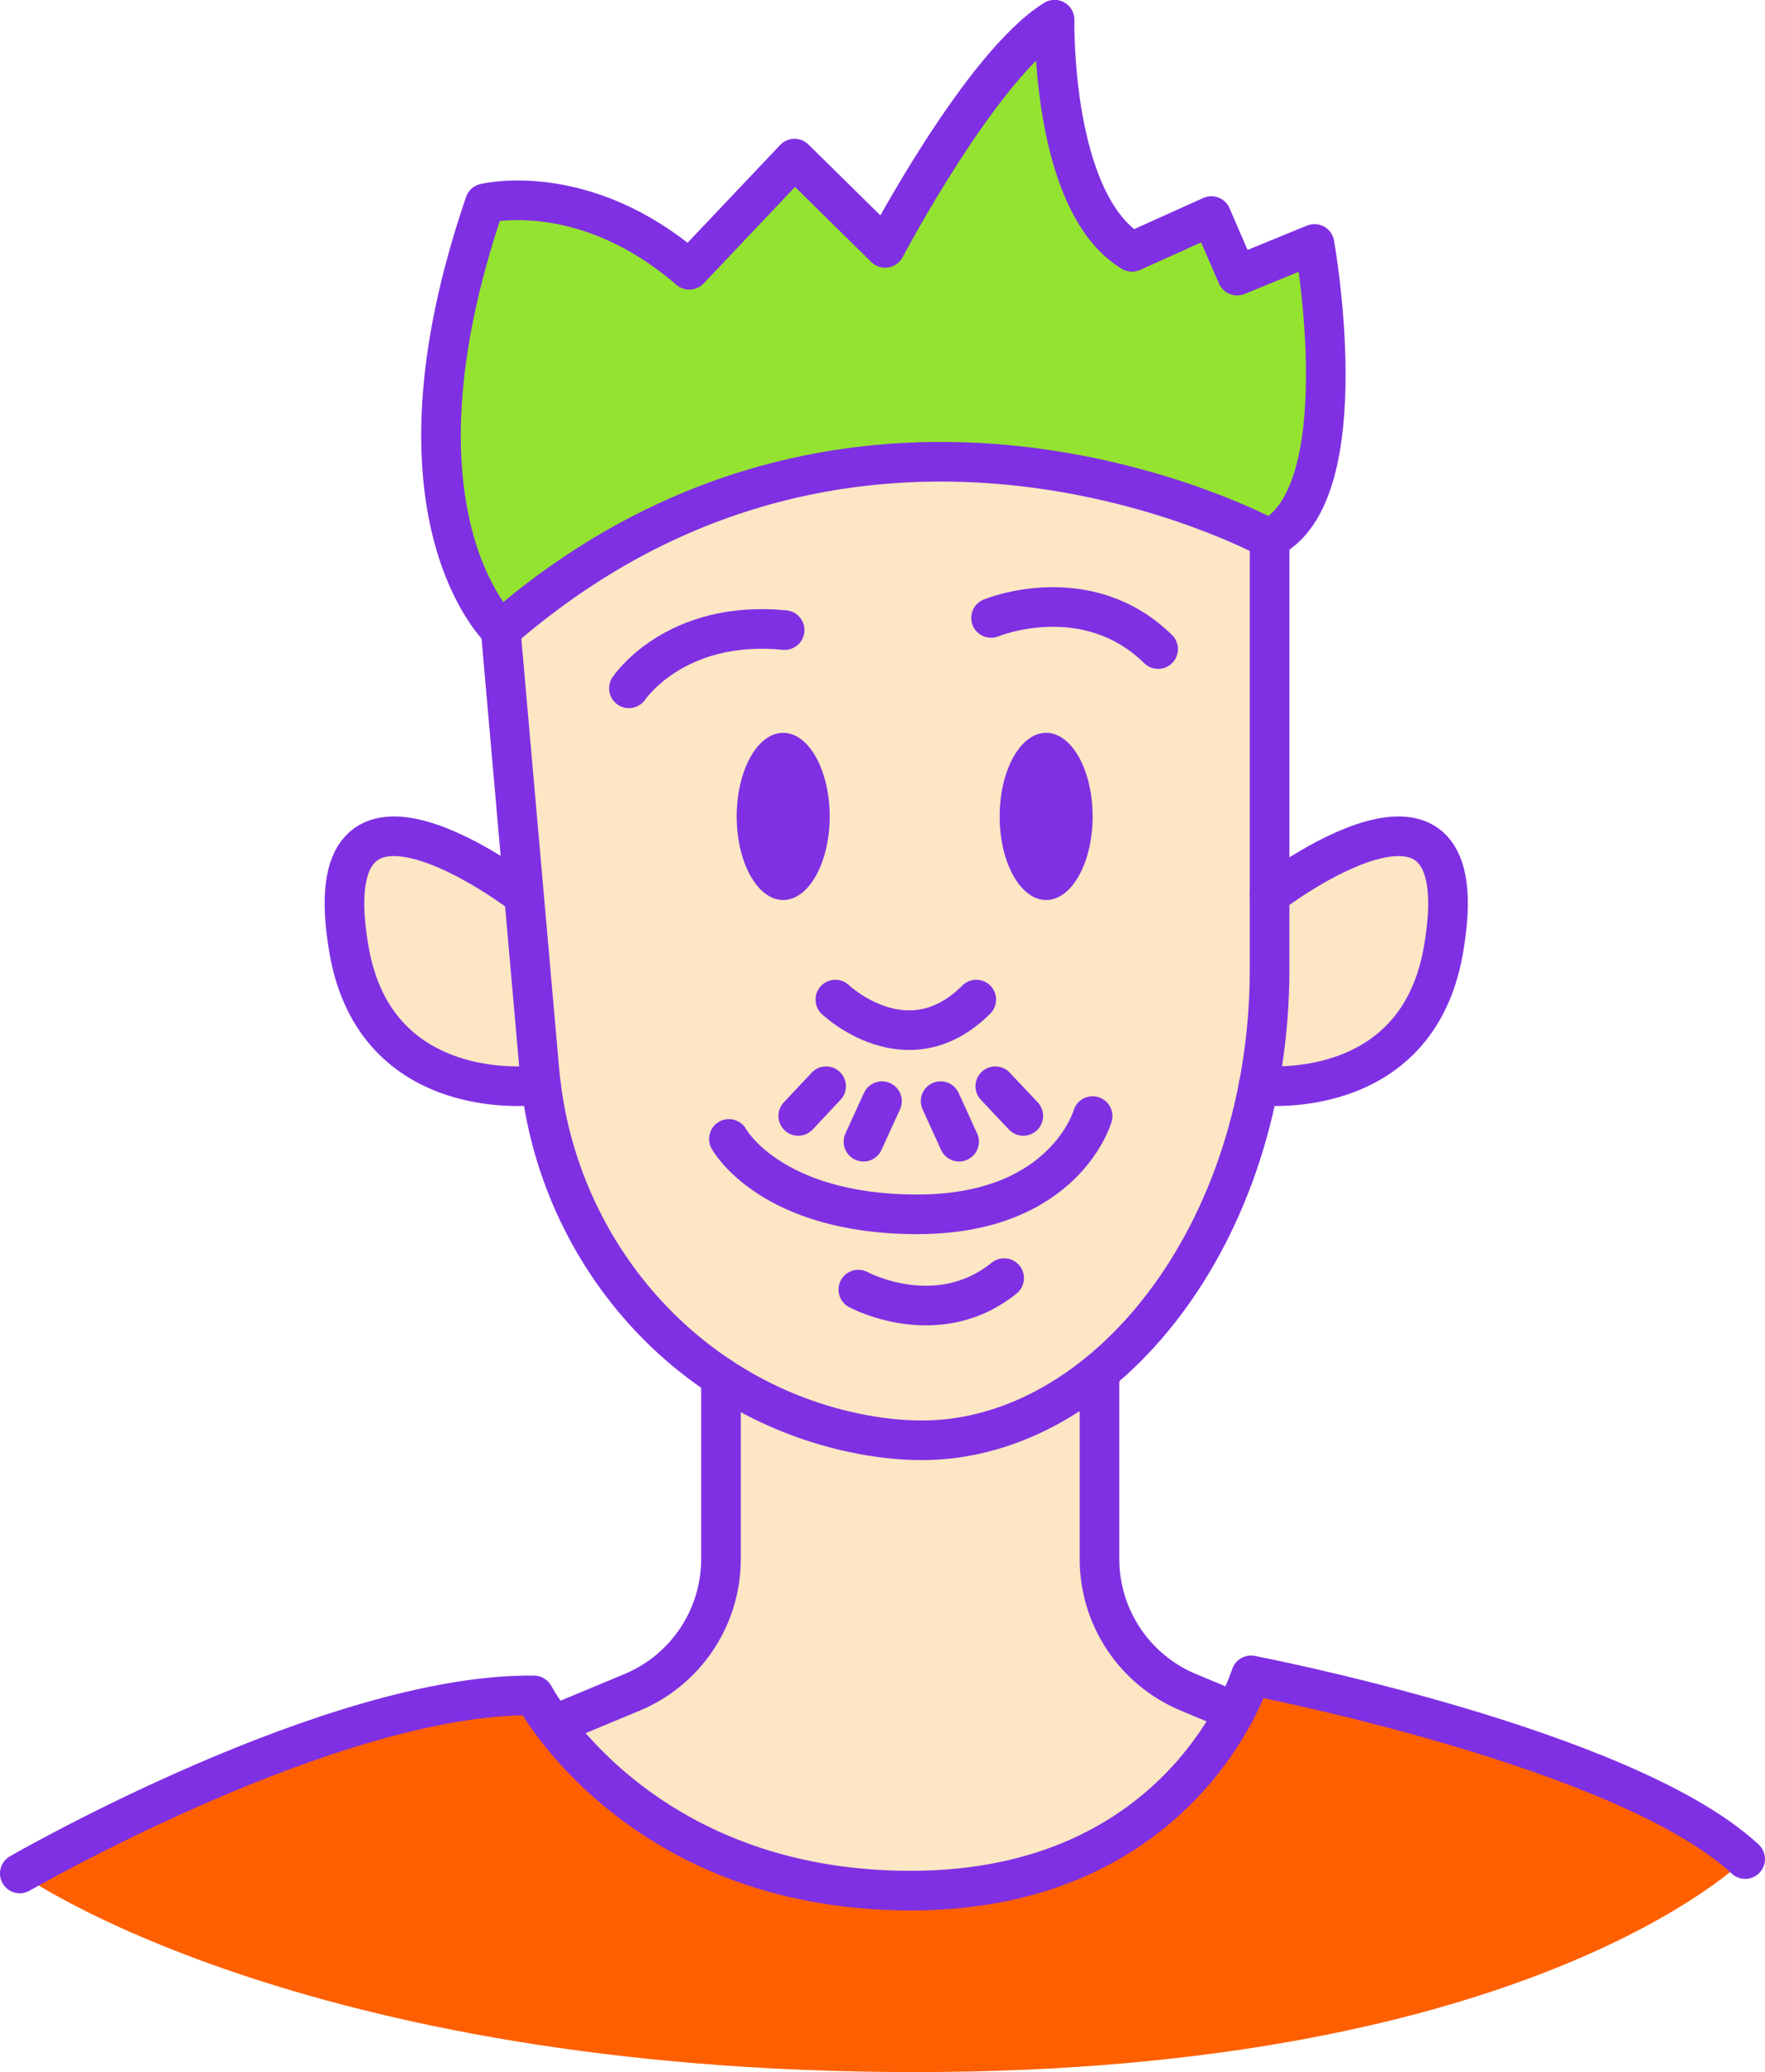
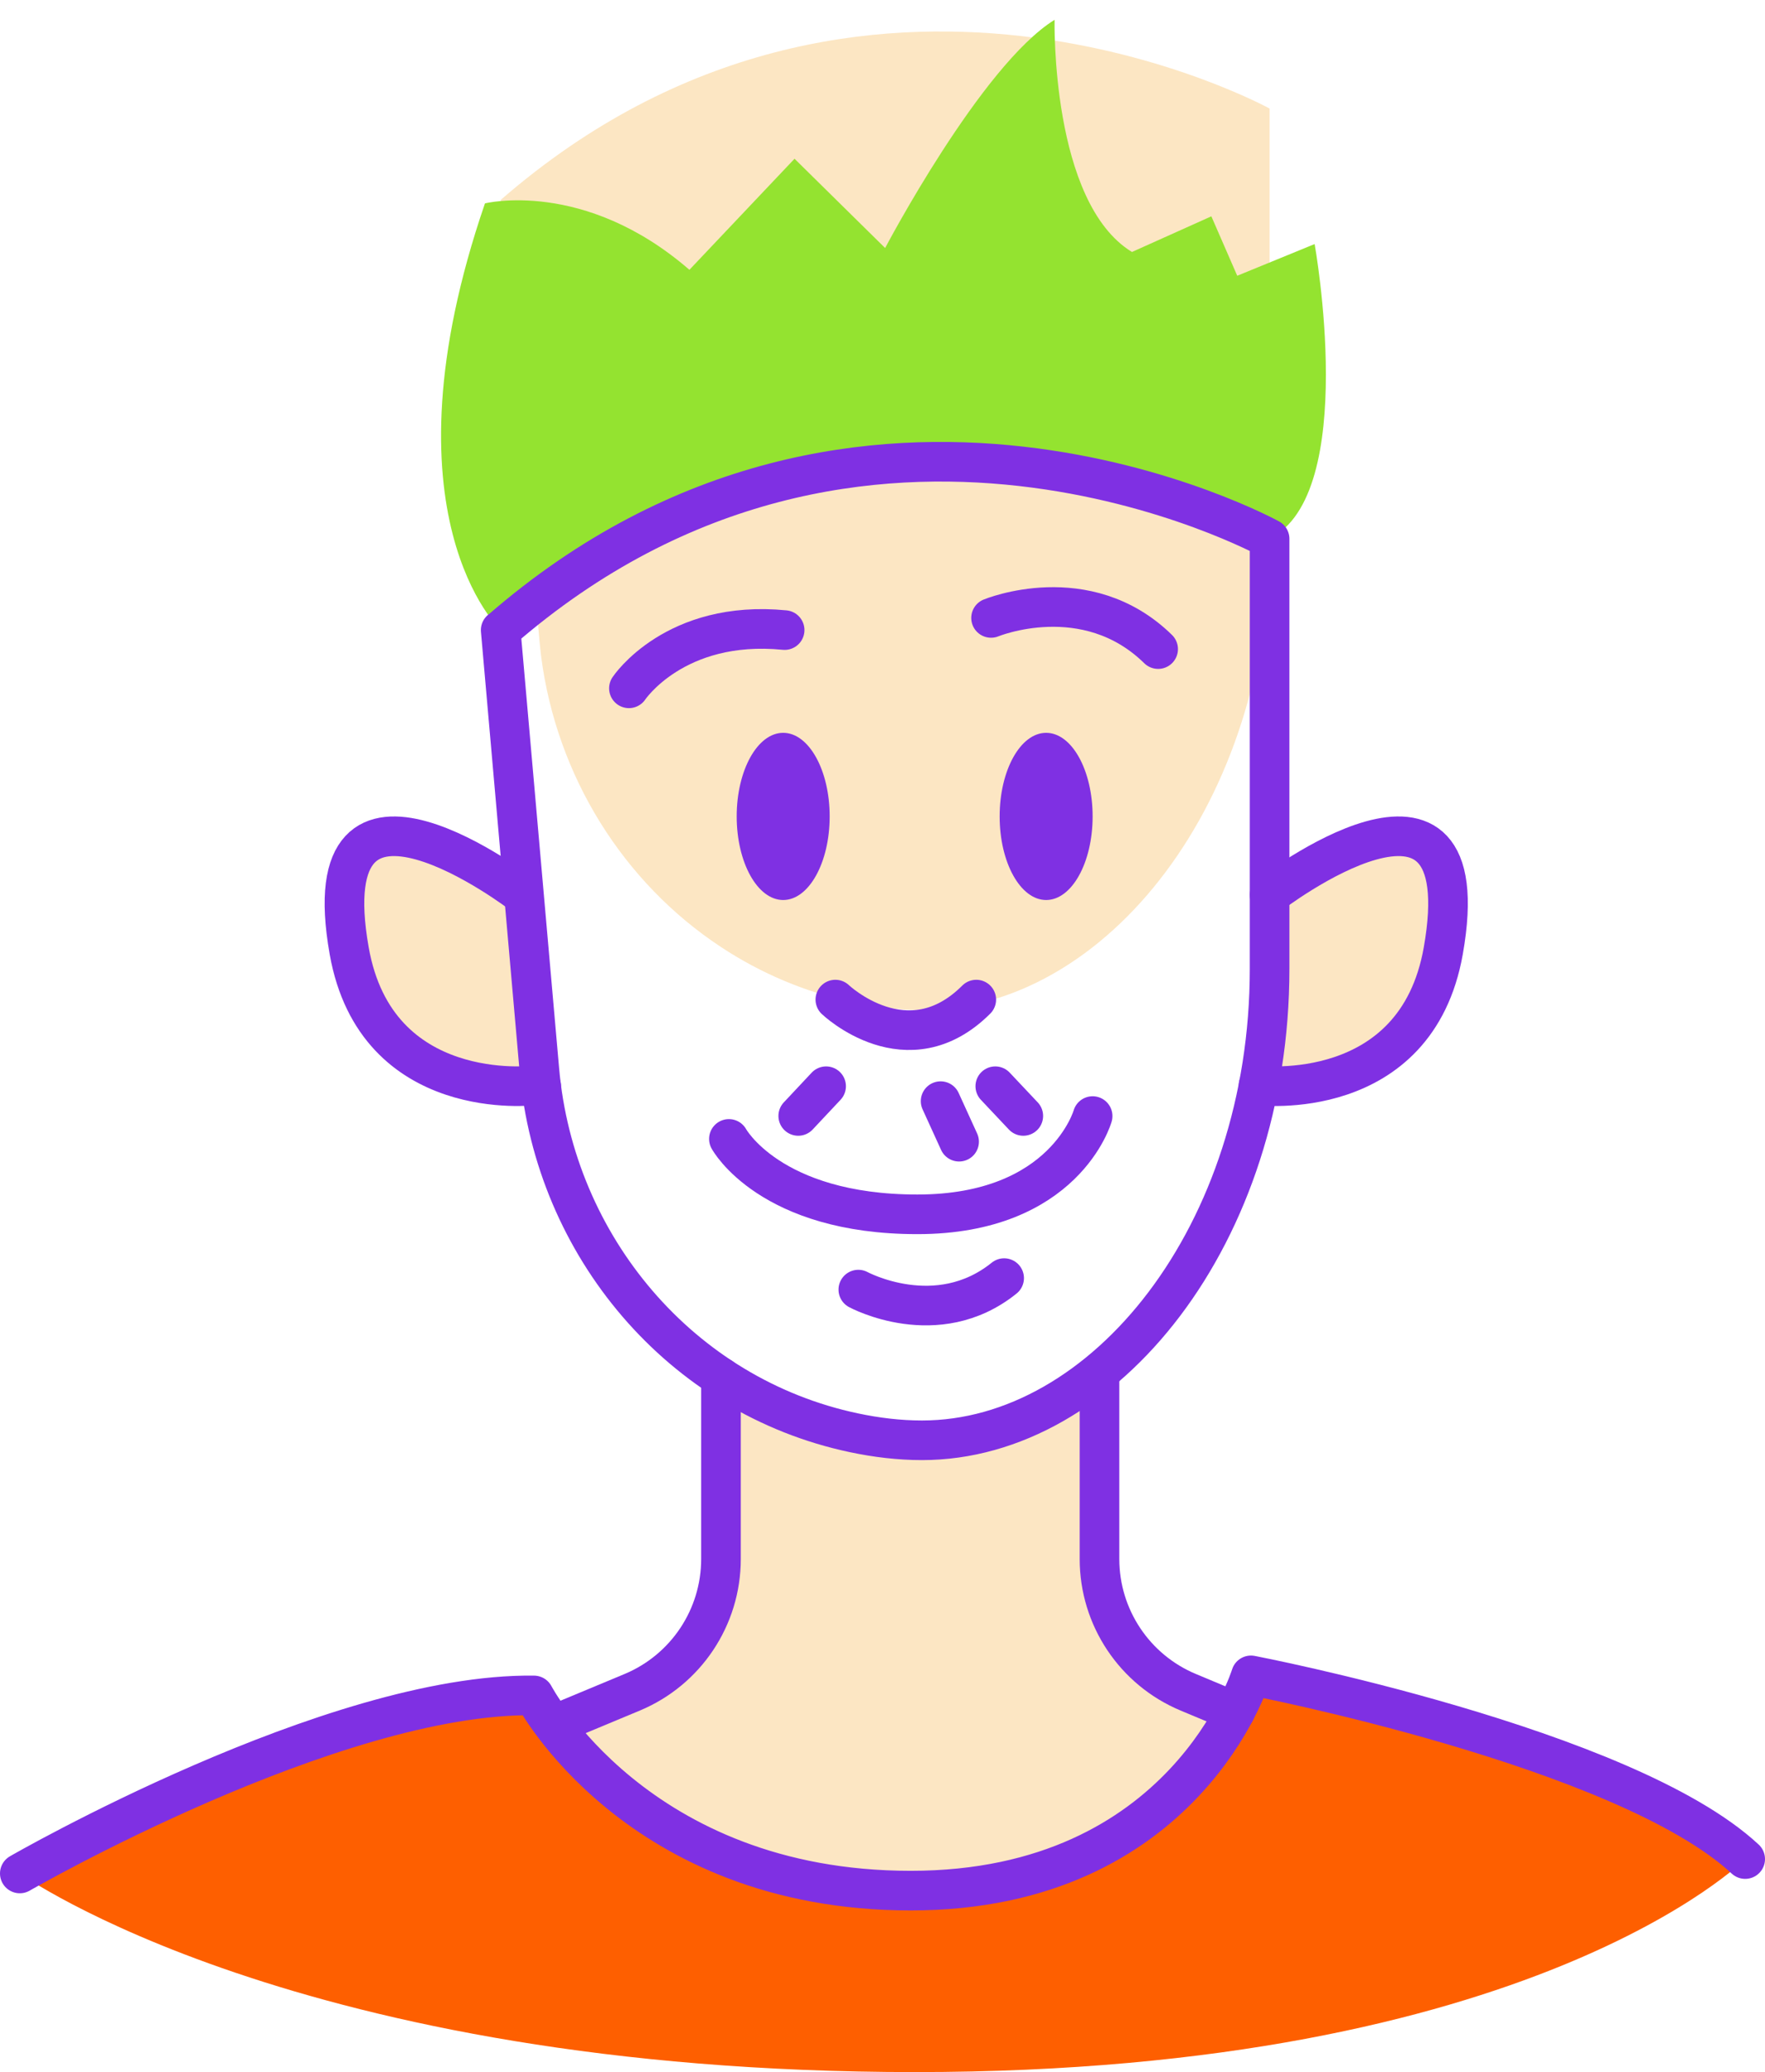
<svg xmlns="http://www.w3.org/2000/svg" version="1.1" viewBox="0 0 133.64 156.9">
  <defs>
    <style>
      .cls-1 {
        fill: #7f30e3;
      }

      .cls-2 {
        fill: none;
        stroke: #7f30e3;
        stroke-linecap: round;
        stroke-linejoin: round;
        stroke-width: 3px;
      }

      .cls-3 {
        fill: #94e330;
      }

      .cls-4 {
        fill: #fce6c3;
      }

      .cls-5 {
        fill: #fe5f00;
      }
    </style>
  </defs>
  <g>
    <g id="_Слой_1" data-name="Слой_1">
      <path class="cls-5" d="M132.14,140.77s-16.04,16.13-62.85,16.13S1.5,141.86,1.5,141.86c0,0,23.73-13.7,38.93-13.48,0,0,4.76,9.09,16.85,13.01,3.32,1.08,7.2,1.77,11.68,1.77s8.24-.76,11.36-1.96c11.35-4.32,14.4-14.34,14.4-14.34,0,0,28.29,5.43,37.42,13.91Z" />
-       <path class="cls-4" d="M96.13,40.79v32.57c0,3.06-.29,6.02-.83,8.83-1.78,9.24-6.26,16.94-12.05,21.69-4.01,3.29-8.64,5.17-13.44,5.17-1.73,0-3.46-.2-5.16-.56-3.67-.78-7.06-2.23-10.06-4.21-7.39-4.87-12.45-12.93-13.62-22.03-.05-.41-.09-.82-.13-1.24l-1.16-13.18-1.77-20.12c27.44-23.87,58.22-6.92,58.22-6.92Z" />
+       <path class="cls-4" d="M96.13,40.79c0,3.06-.29,6.02-.83,8.83-1.78,9.24-6.26,16.94-12.05,21.69-4.01,3.29-8.64,5.17-13.44,5.17-1.73,0-3.46-.2-5.16-.56-3.67-.78-7.06-2.23-10.06-4.21-7.39-4.87-12.45-12.93-13.62-22.03-.05-.41-.09-.82-.13-1.24l-1.16-13.18-1.77-20.12c27.44-23.87,58.22-6.92,58.22-6.92Z" />
      <path class="cls-4" d="M109.29,72c-2.06,11.65-13.99,10.19-13.99,10.19.54-2.81.83-5.77.83-8.83v-5.6s16.09-12.39,13.16,4.24Z" />
      <path class="cls-4" d="M40.97,82.25c-.45.05-12.51,1.18-14.53-10.25-2.93-16.63,13.24-4.17,13.24-4.17l1.16,13.18c.04.42.08.83.13,1.24Z" />
      <path class="cls-2" d="M40.98,82.25h-.01" />
      <path class="cls-3" d="M96.13,40.79s-30.78-16.95-58.22,6.92c0,0-9.31-8.64-1.19-32.31,0,0,7.51-1.88,15.48,5.03l7.96-8.41,6.86,6.76s7.27-13.83,12.83-17.28c0,0-.3,13.82,5.86,17.58l6.01-2.7,1.96,4.5,5.86-2.4s3.41,18.92-3.41,22.31Z" />
      <path class="cls-4" d="M93.51,129.61c-2.46,4.65-9.19,13.55-24.55,13.55s-23.94-8.4-27.05-12.53c.76-.32,1.22-.51,1.22-.51l4.74-1.99c4.07-1.7,6.72-5.68,6.72-10.09v-13.76c3,1.98,6.39,3.43,10.06,4.21,1.7.36,3.43.56,5.16.56,4.8,0,9.43-1.88,13.44-5.17v14.16c0,4.41,2.65,8.39,6.72,10.09l3.54,1.48Z" />
      <g>
        <path class="cls-2" d="M37.91,47.71l2.93,33.31c1.17,13.34,10.71,24.7,23.81,27.47,1.7.36,3.43.57,5.16.57,13.83,0,26.32-15.62,26.32-35.69v-32.57s-30.78-16.95-58.22,6.92Z" />
        <path class="cls-2" d="M96.13,67.76s16.09-12.39,13.15,4.24c-2.06,11.65-13.99,10.19-13.99,10.19" />
        <path class="cls-2" d="M39.59,67.76s-16.09-12.39-13.15,4.24c2.06,11.65,13.99,10.19,13.99,10.19" />
-         <path class="cls-2" d="M37.91,47.71s-9.31-8.64-1.2-32.31c0,0,7.51-1.88,15.48,5.03l7.97-8.42,6.86,6.76s7.27-13.83,12.83-17.28c0,0-.3,13.83,5.86,17.58l6.01-2.71,1.95,4.51,5.86-2.4s3.41,18.92-3.4,22.31" />
        <path class="cls-2" d="M47.62,52.12s3.47-5.23,11.79-4.41" />
        <path class="cls-2" d="M75.04,46.79s7.2-2.98,12.65,2.36" />
        <path class="cls-2" d="M63.25,75.69s5.46,5.21,10.67,0" />
        <path class="cls-2" d="M55.19,86.24s3.1,5.71,14.27,5.71,13.27-7.44,13.27-7.44" />
        <path class="cls-2" d="M64.99,97.65s5.95,3.23,11.04-.87" />
        <path class="cls-2" d="M54.59,104.29v13.76c0,4.41-2.65,8.39-6.72,10.09l-4.75,1.98" />
        <path class="cls-2" d="M83.25,104.29v13.76c0,4.41,2.65,8.39,6.72,10.09l3.54,1.48" />
        <path class="cls-2" d="M1.5,141.86s23.73-13.69,38.93-13.48c0,0,7.73,14.78,28.53,14.78s25.76-16.3,25.76-16.3c0,0,28.29,5.43,37.42,13.91" />
        <ellipse class="cls-1" cx="59.3" cy="61.82" rx="3.52" ry="6.33" />
        <ellipse class="cls-1" cx="79.21" cy="61.82" rx="3.52" ry="6.33" />
        <line class="cls-2" x1="60.44" y1="84.5" x2="62.55" y2="82.25" />
        <line class="cls-2" x1="77.48" y1="84.5" x2="75.36" y2="82.25" />
-         <line class="cls-2" x1="66.78" y1="83.38" x2="65.38" y2="86.45" />
        <line class="cls-2" x1="71.22" y1="83.38" x2="72.62" y2="86.45" />
      </g>
    </g>
  </g>
</svg>